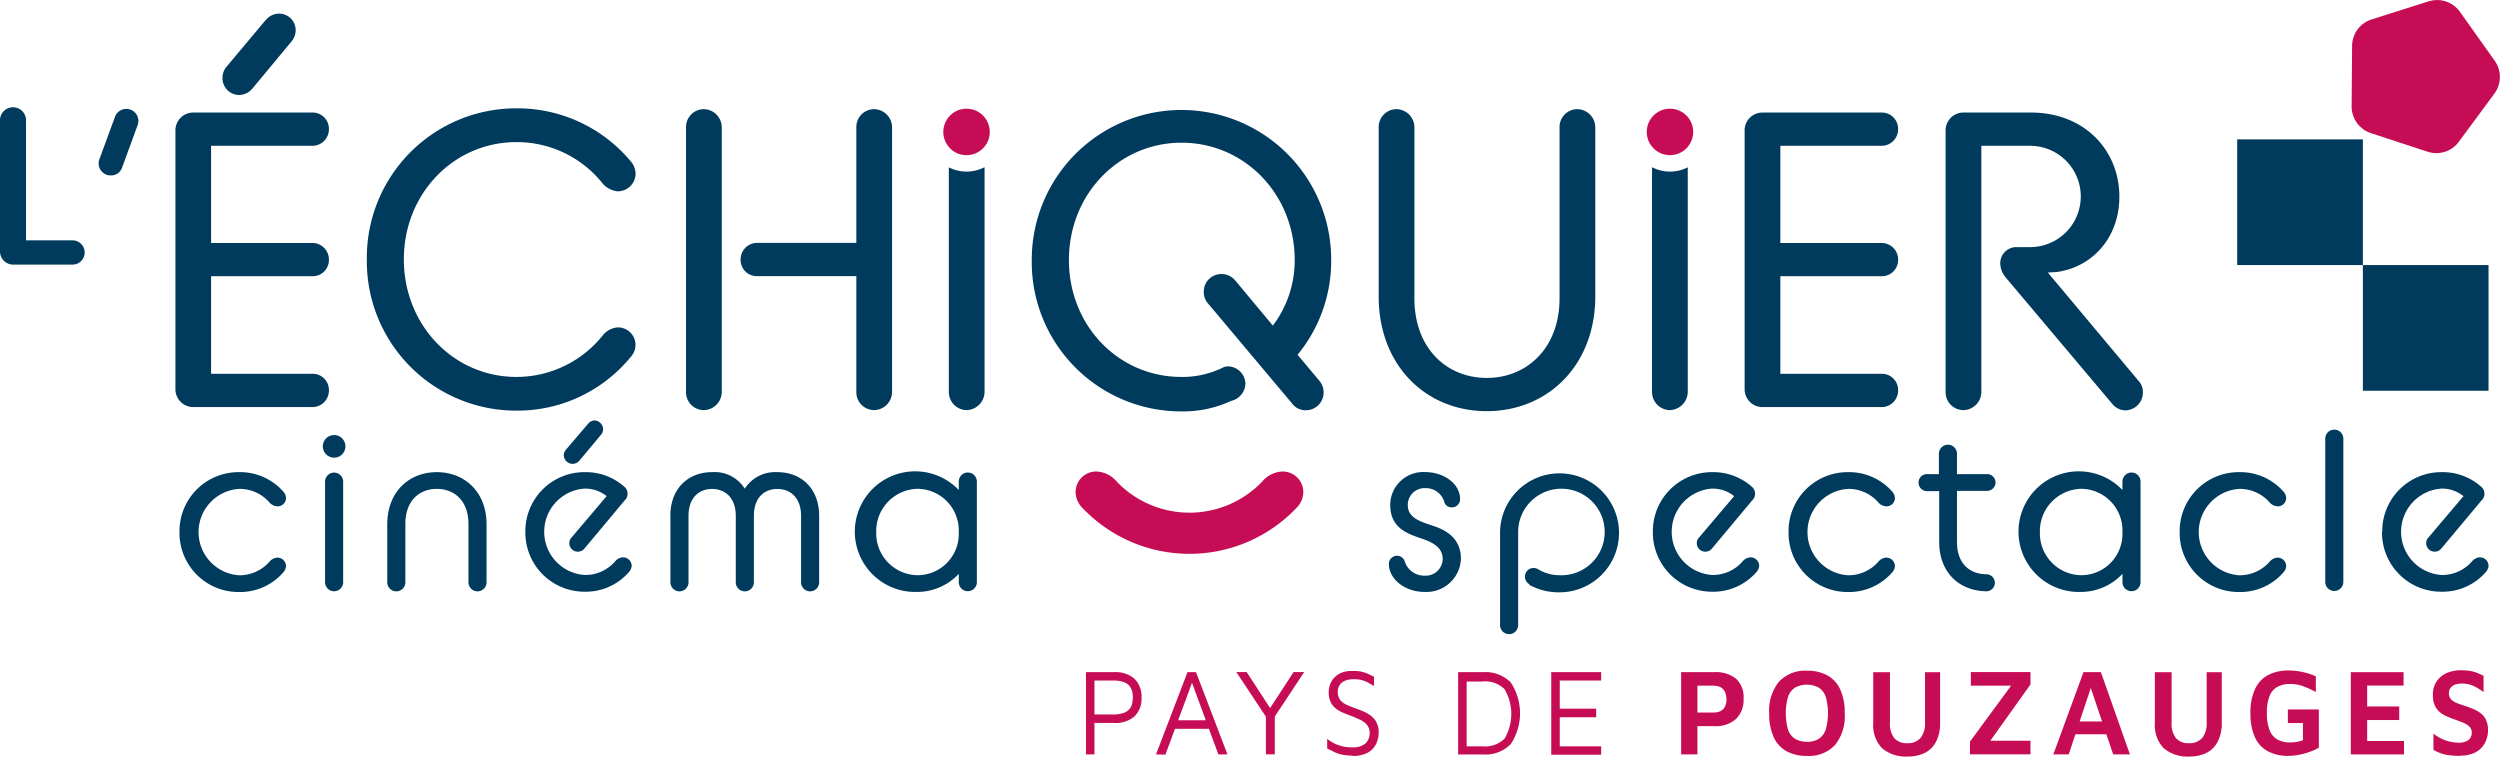
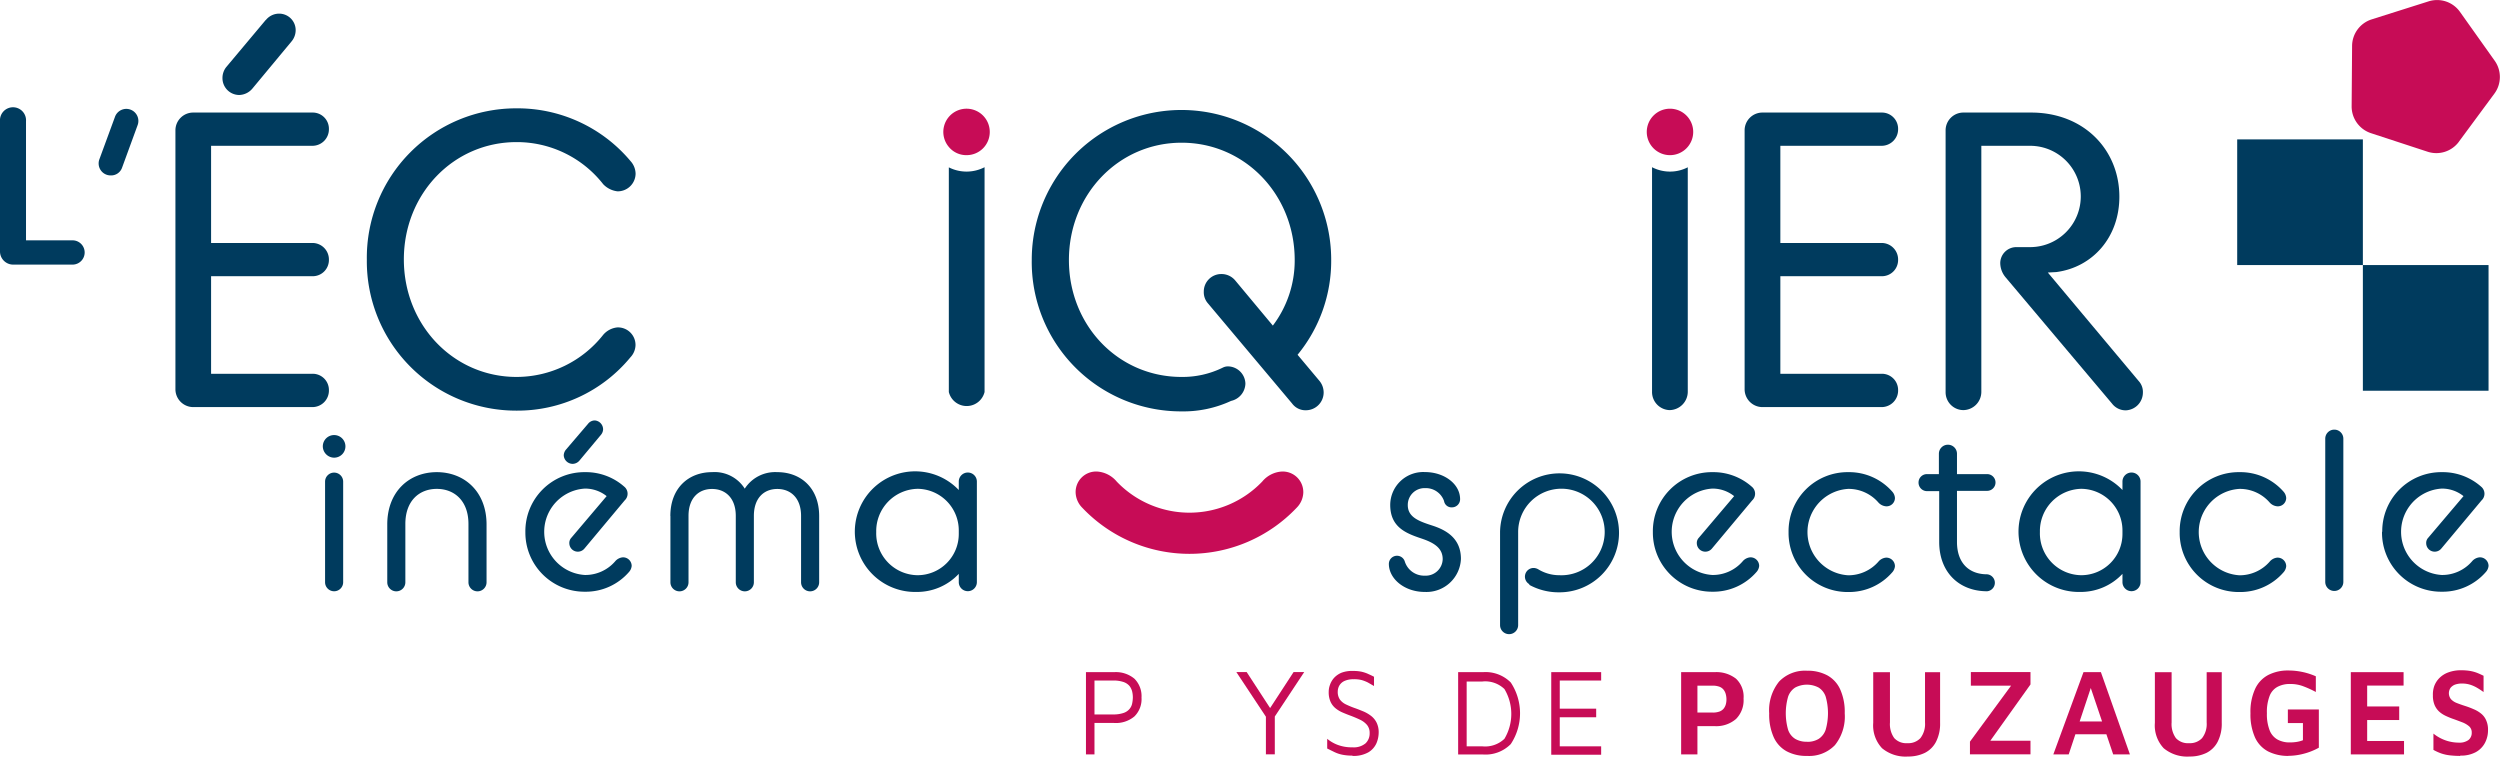
<svg xmlns="http://www.w3.org/2000/svg" viewBox="0 0 331.62 100.35">
  <defs>
    <style>.cls-1{fill:#c70c56;}.cls-2{fill:#003b5e;}</style>
  </defs>
  <title>cartelAsset 2</title>
  <g id="Layer_2" data-name="Layer 2">
    <g id="Calque_1" data-name="Calque 1">
      <path class="cls-1" d="M145.18,95.9v4.17h-1.13V89.16h3.73a3.84,3.84,0,0,1,2.7.87,3.26,3.26,0,0,1,.94,2.5,3.22,3.22,0,0,1-.94,2.5,3.81,3.81,0,0,1-2.7.87Zm0-1.13h2.45a4.14,4.14,0,0,0,1.41-.2,1.75,1.75,0,0,0,.79-.53,1.6,1.6,0,0,0,.35-.73,4.25,4.25,0,0,0,.09-.79,3.48,3.48,0,0,0-.09-.79,2,2,0,0,0-.35-.73,1.8,1.8,0,0,0-.79-.53,4.14,4.14,0,0,0-1.41-.2h-2.45v4.5Z" />
-       <path class="cls-1" d="M153.34,100.07l4.18-10.91h1.13l4.17,10.91h-1.21L158,90.25l.24,0-3.65,9.85Zm1.84-3.4.49-1.13h5.14l.08,1.13Z" />
      <path class="cls-1" d="M167.92,100.07v-5L164,89.15h1.37l3.32,5.1-.36-.1,3.26-5H173l-4.09,6.18.19-.75v5.48h-1.13Z" />
      <path class="cls-1" d="M179.39,100.23a6.46,6.46,0,0,1-1.34-.12,4.42,4.42,0,0,1-1-.33c-.29-.14-.61-.3-1-.49V98a4.86,4.86,0,0,0,1.35.79,5.23,5.23,0,0,0,2,.34,2.43,2.43,0,0,0,1.74-.53,1.8,1.8,0,0,0,.54-1.35,1.62,1.62,0,0,0-.36-1.1,2.76,2.76,0,0,0-.93-.69q-.57-.27-1.2-.51c-.36-.13-.71-.27-1.06-.42a3.9,3.9,0,0,1-.95-.56,2.38,2.38,0,0,1-.68-.87,3.07,3.07,0,0,1-.25-1.33,2.66,2.66,0,0,1,.17-.93,2.72,2.72,0,0,1,.54-.92,2.82,2.82,0,0,1,1-.69A4,4,0,0,1,179.5,89a5.26,5.26,0,0,1,1.05.09,4.71,4.71,0,0,1,.83.26c.26.12.56.25.88.42V91l-.78-.45a4.68,4.68,0,0,0-.82-.33,3.86,3.86,0,0,0-1.09-.12,2.84,2.84,0,0,0-1.23.23,1.51,1.51,0,0,0-.68.61,1.62,1.62,0,0,0-.21.8,1.76,1.76,0,0,0,.29,1.06,2.17,2.17,0,0,0,.82.65,11.34,11.34,0,0,0,1.22.5c.37.13.73.28,1.1.43a4.7,4.7,0,0,1,1,.59,2.58,2.58,0,0,1,.72.88,2.9,2.9,0,0,1,.28,1.32,3.74,3.74,0,0,1-.31,1.45,2.68,2.68,0,0,1-1.07,1.18,4,4,0,0,1-2.09.47Z" />
      <path class="cls-1" d="M193.42,100.07V89.16h3.29a4.72,4.72,0,0,1,3.69,1.37,7.4,7.4,0,0,1,0,8.17,4.69,4.69,0,0,1-3.69,1.38h-3.29ZM194.55,99h2.08a3.7,3.7,0,0,0,2.93-1,6.44,6.44,0,0,0,0-6.6,3.68,3.68,0,0,0-2.93-1h-2.08V99Z" />
      <path class="cls-1" d="M205.77,100.07V89.16h6.62v1.11H206.9V94h4.83v1.14H206.9V99h5.49v1.11h-6.62Z" />
      <path class="cls-1" d="M225.16,96.32v3.75H223V89.16h4.44a4.23,4.23,0,0,1,2.84.87,3.27,3.27,0,0,1,1,2.63,3.52,3.52,0,0,1-1,2.71,4,4,0,0,1-2.84.95h-2.3Zm0-1.8h2a2.62,2.62,0,0,0,.91-.13,1.33,1.33,0,0,0,.56-.38,1.58,1.58,0,0,0,.29-.56,2.41,2.41,0,0,0,.09-.67,2.69,2.69,0,0,0-.09-.7,1.63,1.63,0,0,0-.29-.59,1.25,1.25,0,0,0-.56-.4,2.6,2.6,0,0,0-.91-.14h-2v3.58Z" />
      <path class="cls-1" d="M239.68,100.27a5.5,5.5,0,0,1-2.68-.61,4,4,0,0,1-1.72-1.87,7.33,7.33,0,0,1-.6-3.16A6.07,6.07,0,0,1,236,90.4a4.76,4.76,0,0,1,3.7-1.43,5.5,5.5,0,0,1,2.68.61,4,4,0,0,1,1.72,1.87,7.3,7.3,0,0,1,.6,3.16,6.07,6.07,0,0,1-1.3,4.23,4.74,4.74,0,0,1-3.71,1.43Zm0-1.87a2.85,2.85,0,0,0,1.55-.38,2.33,2.33,0,0,0,.94-1.22,8,8,0,0,0,0-4.4,2.27,2.27,0,0,0-.94-1.2,3.35,3.35,0,0,0-3.1,0,2.34,2.34,0,0,0-.94,1.21,8,8,0,0,0,0,4.4,2.27,2.27,0,0,0,.94,1.2,2.94,2.94,0,0,0,1.55.38Z" />
      <path class="cls-1" d="M253.1,100.35a4.88,4.88,0,0,1-3.45-1.1,4.41,4.41,0,0,1-1.17-3.36V89.17h2.22v6.66a3.17,3.17,0,0,0,.57,2.08,2.16,2.16,0,0,0,1.75.67,2.19,2.19,0,0,0,1.72-.67,3.06,3.06,0,0,0,.61-2.08V89.17h2v6.72a5.2,5.2,0,0,1-.54,2.5,3.38,3.38,0,0,1-1.49,1.48,5,5,0,0,1-2.25.48Z" />
      <path class="cls-1" d="M261.31,100.07V98.38l5.84-7.95.52.52h-6.24v-1.8h7.91v1.64l-5.6,7.85-.63-.38h6.23v1.8h-8Z" />
      <path class="cls-1" d="M272.37,100.07l4-10.91h2.31l3.85,10.91h-2.22l-3.43-10.16.94-.1-3.41,10.26h-2.07Zm2.12-2.67.52-1.7h4.88l.19,1.7h-5.59Z" />
      <path class="cls-1" d="M290.46,100.35a4.88,4.88,0,0,1-3.45-1.1,4.41,4.41,0,0,1-1.17-3.36V89.17h2.22v6.66a3.17,3.17,0,0,0,.57,2.08,2.16,2.16,0,0,0,1.75.67,2.19,2.19,0,0,0,1.72-.67,3.06,3.06,0,0,0,.61-2.08V89.17h2v6.72a5.2,5.2,0,0,1-.54,2.5,3.38,3.38,0,0,1-1.49,1.48,5,5,0,0,1-2.25.48Z" />
      <path class="cls-1" d="M303.58,100.27a5.86,5.86,0,0,1-2.71-.59,3.94,3.94,0,0,1-1.74-1.84,7.47,7.47,0,0,1-.61-3.23,7.26,7.26,0,0,1,.61-3.21,3.94,3.94,0,0,1,1.74-1.86,5.68,5.68,0,0,1,2.69-.6,8.93,8.93,0,0,1,1.87.2,8.83,8.83,0,0,1,1.76.57v2.08a13.72,13.72,0,0,0-1.7-.77,4.74,4.74,0,0,0-1.67-.29,3.47,3.47,0,0,0-1.72.38,2.3,2.3,0,0,0-1.05,1.23,5.94,5.94,0,0,0-.35,2.27,5.87,5.87,0,0,0,.36,2.26,2.39,2.39,0,0,0,1.05,1.23,3.26,3.26,0,0,0,1.64.38,5.45,5.45,0,0,0,.92-.07,4,4,0,0,0,.81-.22V95.91h-2v-1.8h4.11v5.07a8.4,8.4,0,0,1-2,.8,8.14,8.14,0,0,1-2.08.28Z" />
      <path class="cls-1" d="M311.83,100.07V89.16h7v1.78H314v2.77h4.25v1.8H314v2.78h4.89v1.78Z" />
      <path class="cls-1" d="M326.34,100.27a11.94,11.94,0,0,1-1.41-.08,5.45,5.45,0,0,1-1.14-.26,6.74,6.74,0,0,1-1-.46V97.31a5.38,5.38,0,0,0,3.37,1.2,2,2,0,0,0,1.28-.35,1.21,1.21,0,0,0,.43-1,1.06,1.06,0,0,0-.35-.82,3.1,3.1,0,0,0-.94-.54c-.39-.15-.81-.31-1.27-.47a10,10,0,0,1-.95-.4,3.46,3.46,0,0,1-.83-.56,2.53,2.53,0,0,1-.59-.86,3.18,3.18,0,0,1-.22-1.27A3.3,3.3,0,0,1,322.9,91a3,3,0,0,1,.68-1.06,3.23,3.23,0,0,1,1.19-.75,4.74,4.74,0,0,1,1.72-.28,7.26,7.26,0,0,1,1.12.08,5.28,5.28,0,0,1,.91.24c.29.11.59.25.92.41v2.16a9.24,9.24,0,0,0-.8-.53,4.63,4.63,0,0,0-.9-.42,3.5,3.5,0,0,0-1.05-.18,2.81,2.81,0,0,0-1,.13,1.41,1.41,0,0,0-.63.44,1.27,1.27,0,0,0,.06,1.51,2.05,2.05,0,0,0,.76.5c.32.13.69.26,1.1.39a11.21,11.21,0,0,1,1.16.44,4,4,0,0,1,1,.6,2.3,2.3,0,0,1,.65.88,3,3,0,0,1,.24,1.28,3.57,3.57,0,0,1-.4,1.69,3,3,0,0,1-1.22,1.24,4.11,4.11,0,0,1-2.06.46Z" />
      <path class="cls-2" d="M23.27,17.27a2.36,2.36,0,0,1,2.34-2.34H41.45a2.15,2.15,0,0,1,2.18,2.18,2.19,2.19,0,0,1-2.18,2.23H28V32.23H41.45a2.19,2.19,0,0,1,2.18,2.23,2.15,2.15,0,0,1-2.18,2.18H28V49.58H41.45a2.15,2.15,0,0,1,2.18,2.18A2.19,2.19,0,0,1,41.45,54H25.61a2.37,2.37,0,0,1-2.34-2.4Zm12-14.62A2.25,2.25,0,0,1,37,1.81,2.19,2.19,0,0,1,39.22,4a2.33,2.33,0,0,1-.56,1.51l-5.19,6.25a2.36,2.36,0,0,1-1.73.84,2.23,2.23,0,0,1-2.23-2.23A2.32,2.32,0,0,1,30,8.91l5.24-6.25Z" />
      <path class="cls-2" d="M48.66,34.45A19.81,19.81,0,0,1,68.52,14.37a19.57,19.57,0,0,1,15.12,7,2.55,2.55,0,0,1,.67,1.67,2.37,2.37,0,0,1-2.4,2.34,3.1,3.1,0,0,1-1.9-.95,14.54,14.54,0,0,0-11.49-5.58c-8.37,0-14.95,6.86-14.95,15.56S60.15,50,68.52,50A14.66,14.66,0,0,0,80,44.43a2.82,2.82,0,0,1,1.9-1,2.33,2.33,0,0,1,2.4,2.34,2.43,2.43,0,0,1-.67,1.62,19.42,19.42,0,0,1-15.12,7.08A19.81,19.81,0,0,1,48.66,34.44Z" />
-       <path class="cls-2" d="M91,16.88a2.37,2.37,0,0,1,2.34-2.4,2.42,2.42,0,0,1,2.4,2.4V52a2.42,2.42,0,0,1-2.4,2.4A2.37,2.37,0,0,1,91,52Zm22.59,19.75H100.42a2.15,2.15,0,0,1-2.18-2.18,2.19,2.19,0,0,1,2.18-2.23h13.17V16.88a2.37,2.37,0,0,1,2.34-2.4,2.42,2.42,0,0,1,2.4,2.4V52a2.42,2.42,0,0,1-2.4,2.4,2.37,2.37,0,0,1-2.34-2.4Z" />
-       <path class="cls-2" d="M128.21,22.76a5.19,5.19,0,0,1-2.35-.56V52a2.4,2.4,0,0,0,2.35,2.4A2.44,2.44,0,0,0,130.6,52V22.18A5.21,5.21,0,0,1,128.21,22.76Z" />
+       <path class="cls-2" d="M128.21,22.76a5.19,5.19,0,0,1-2.35-.56V52A2.44,2.44,0,0,0,130.6,52V22.18A5.21,5.21,0,0,1,128.21,22.76Z" />
      <path class="cls-2" d="M136.86,34.45a19.86,19.86,0,1,1,39.72,0,19.6,19.6,0,0,1-4.46,12.61l2.9,3.46a2.43,2.43,0,0,1,.56,1.56,2.36,2.36,0,0,1-2.34,2.34,2.2,2.2,0,0,1-1.84-.89L160.24,40.25a2.23,2.23,0,0,1-.56-1.56A2.32,2.32,0,0,1,162,36.35a2.37,2.37,0,0,1,1.84.84l5,6a14.29,14.29,0,0,0,2.9-8.7c0-8.7-6.64-15.56-15-15.56s-14.95,6.86-14.95,15.56S148.35,50,156.72,50a12.09,12.09,0,0,0,5.47-1.23,1.51,1.51,0,0,1,.67-.17,2.35,2.35,0,0,1,2.34,2.29,2.42,2.42,0,0,1-1.9,2.29,15.06,15.06,0,0,1-6.58,1.39,19.81,19.81,0,0,1-19.86-20.08Z" />
-       <path class="cls-2" d="M182.88,39.31V16.88a2.37,2.37,0,0,1,2.34-2.4,2.42,2.42,0,0,1,2.4,2.4V39.59c0,6.58,4.24,10.54,9.6,10.54s9.65-4,9.65-10.54V16.88a2.37,2.37,0,0,1,2.34-2.4,2.42,2.42,0,0,1,2.4,2.4V39.31c0,9.21-6.36,15.23-14.39,15.23s-14.34-6-14.34-15.23Z" />
      <path class="cls-2" d="M221.52,22.76a5.17,5.17,0,0,1-2.38-.58V52a2.4,2.4,0,0,0,2.34,2.4,2.45,2.45,0,0,0,2.4-2.4V22.19a5.08,5.08,0,0,1-2.36.57Z" />
      <path class="cls-2" d="M231.42,17.27a2.36,2.36,0,0,1,2.34-2.34H249.6a2.15,2.15,0,0,1,2.18,2.18,2.19,2.19,0,0,1-2.18,2.23H236.16V32.23H249.6a2.19,2.19,0,0,1,2.18,2.23,2.15,2.15,0,0,1-2.18,2.18H236.16V49.58H249.6a2.15,2.15,0,0,1,2.18,2.18A2.19,2.19,0,0,1,249.6,54H233.76a2.37,2.37,0,0,1-2.34-2.4Z" />
      <path class="cls-2" d="M258.08,17.27a2.36,2.36,0,0,1,2.34-2.34h9c7.08,0,11.71,5,11.71,11.16,0,5.41-3.57,9.37-8.37,10l-1.12.06,12.05,14.39a2.14,2.14,0,0,1,.56,1.56A2.36,2.36,0,0,1,282,54.43a2.27,2.27,0,0,1-1.84-.89L266.05,36.8a3,3,0,0,1-.72-1.84,2.13,2.13,0,0,1,2.12-2.18h1.84a6.72,6.72,0,1,0,0-13.44h-6.47V52a2.42,2.42,0,0,1-2.4,2.4,2.37,2.37,0,0,1-2.34-2.4Z" />
      <path class="cls-2" d="M0,16.09a1.73,1.73,0,1,1,3.45,0V31.88H9.62a1.61,1.61,0,0,1,0,3.22H1.73A1.75,1.75,0,0,1,0,33.38V16.1Z" />
      <path class="cls-2" d="M15.24,15.53a1.6,1.6,0,1,1,3,1.11L16.2,22.22a1.54,1.54,0,0,1-1.52,1.05,1.59,1.59,0,0,1-1.49-2.16Z" />
      <rect class="cls-2" x="313.43" y="35.16" width="16.67" height="16.67" />
      <rect class="cls-2" x="296.76" y="18.49" width="16.67" height="16.67" />
      <path class="cls-1" d="M131.29,17.5a3.07,3.07,0,0,1-3.08,3.08,3,3,0,0,1-2.35-1.09,3.08,3.08,0,1,1,5.43-2Z" />
      <path class="cls-1" d="M224.6,17.5a3.08,3.08,0,1,1-3.08-3.08A3.08,3.08,0,0,1,224.6,17.5Z" />
-       <path class="cls-2" d="M23.81,70.58a7.83,7.83,0,0,1,7.92-7.95,7.62,7.62,0,0,1,5.85,2.58,1.39,1.39,0,0,1,.36.84,1.11,1.11,0,0,1-1.2,1.11,1.52,1.52,0,0,1-1-.51,5.23,5.23,0,0,0-4-1.8,5.74,5.74,0,0,0,0,11.46,5.28,5.28,0,0,0,4-1.8,1.5,1.5,0,0,1,1-.54,1.14,1.14,0,0,1,1.2,1.14,1.39,1.39,0,0,1-.36.81,7.59,7.59,0,0,1-5.85,2.61A7.83,7.83,0,0,1,23.81,70.58Z" />
      <path class="cls-2" d="M42.82,59.21a1.5,1.5,0,0,1,3,0,1.5,1.5,0,0,1-1.5,1.5A1.52,1.52,0,0,1,42.82,59.21Zm.3,4.68a1.2,1.2,0,0,1,2.4,0V77.23a1.2,1.2,0,1,1-2.4,0Z" />
      <path class="cls-2" d="M51.37,69.56c0-4.35,2.91-6.93,6.57-6.93s6.6,2.58,6.6,6.93v7.68a1.2,1.2,0,1,1-2.4,0V69.5c0-3.06-1.86-4.65-4.2-4.65s-4.17,1.59-4.17,4.65v7.74a1.2,1.2,0,1,1-2.4,0V69.56Z" />
      <path class="cls-2" d="M69.69,70.58a7.83,7.83,0,0,1,7.92-7.95,7.68,7.68,0,0,1,5.19,1.92,1.21,1.21,0,0,1,.06,1.83l-5.34,6.39a1.13,1.13,0,0,1-2-.69,1,1,0,0,1,.27-.75l4.68-5.52a4.57,4.57,0,0,0-2.88-1,5.74,5.74,0,0,0,0,11.46,5.23,5.23,0,0,0,4-1.8,1.5,1.5,0,0,1,1-.54,1.14,1.14,0,0,1,1.2,1.14,1.39,1.39,0,0,1-.36.81,7.59,7.59,0,0,1-5.85,2.61A7.84,7.84,0,0,1,69.69,70.58ZM78,56.22a1.15,1.15,0,0,1,.9-.45A1.19,1.19,0,0,1,80,56.94a1.18,1.18,0,0,1-.27.72l-2.88,3.45a1.21,1.21,0,0,1-.87.42,1.19,1.19,0,0,1-1.2-1.14,1.25,1.25,0,0,1,.27-.72Z" />
      <path class="cls-2" d="M88.92,68.45c0-3.75,2.46-5.82,5.52-5.82a4.72,4.72,0,0,1,4.35,2.19,4.8,4.8,0,0,1,4.32-2.19c3.09,0,5.55,2.07,5.55,5.82v8.79a1.2,1.2,0,1,1-2.4,0V68.43c0-2.37-1.38-3.57-3.15-3.57S100,66.06,100,68.43v8.81a1.2,1.2,0,1,1-2.4,0V68.43c0-2.37-1.38-3.57-3.15-3.57s-3.12,1.2-3.12,3.57v8.81a1.2,1.2,0,1,1-2.4,0V68.45Z" />
      <path class="cls-2" d="M127.18,76.12a7.58,7.58,0,0,1-5.61,2.4A8,8,0,1,1,127.18,65V63.88a1.2,1.2,0,0,1,2.4,0V77.22a1.2,1.2,0,1,1-2.4,0V76.11Zm0-5.31v-.48a5.52,5.52,0,0,0-5.46-5.49,5.61,5.61,0,0,0-5.49,5.73,5.55,5.55,0,0,0,5.49,5.73A5.47,5.47,0,0,0,127.18,70.81Z" />
      <path class="cls-2" d="M185.33,73.72a1.08,1.08,0,0,1,1,.72A2.69,2.69,0,0,0,189,76.36a2.25,2.25,0,0,0,2.37-2.19c0-1.5-1.2-2.19-2.79-2.73-2.07-.69-4.17-1.5-4.17-4.47a4.38,4.38,0,0,1,4.62-4.35c2.52,0,4.65,1.56,4.65,3.6a1.08,1.08,0,0,1-1.08,1.08,1,1,0,0,1-1.05-.84,2.56,2.56,0,0,0-2.52-1.71A2.22,2.22,0,0,0,186.74,67c0,1.59,1.44,2.13,3.21,2.7s3.84,1.62,3.84,4.44A4.58,4.58,0,0,1,189,78.52c-2.73,0-4.77-1.77-4.77-3.72a1.08,1.08,0,0,1,1.08-1.08Z" />
      <path class="cls-2" d="M202.88,77.5a1.15,1.15,0,0,1,.54-2.16,1.26,1.26,0,0,1,.63.18,5.36,5.36,0,0,0,2.79.78,5.74,5.74,0,1,0-5.46-5.73V82.92a1.2,1.2,0,1,1-2.4,0V70.57a7.89,7.89,0,1,1,7.86,8,8.12,8.12,0,0,1-4-1Z" />
      <path class="cls-2" d="M219.25,70.58a7.83,7.83,0,0,1,7.92-7.95,7.68,7.68,0,0,1,5.19,1.92,1.21,1.21,0,0,1,.06,1.83l-5.34,6.39a1.13,1.13,0,0,1-2-.69,1,1,0,0,1,.27-.75l4.68-5.52a4.57,4.57,0,0,0-2.88-1,5.74,5.74,0,0,0,0,11.46,5.23,5.23,0,0,0,4-1.8,1.5,1.5,0,0,1,1-.54,1.14,1.14,0,0,1,1.2,1.14,1.39,1.39,0,0,1-.36.81,7.59,7.59,0,0,1-5.85,2.61A7.84,7.84,0,0,1,219.25,70.58Z" />
      <path class="cls-2" d="M237.25,70.58a7.83,7.83,0,0,1,7.92-7.95A7.62,7.62,0,0,1,251,65.21a1.39,1.39,0,0,1,.36.84,1.11,1.11,0,0,1-1.2,1.11,1.52,1.52,0,0,1-1-.51,5.23,5.23,0,0,0-4-1.8,5.74,5.74,0,0,0,0,11.46,5.28,5.28,0,0,0,4-1.8,1.5,1.5,0,0,1,1-.54,1.14,1.14,0,0,1,1.2,1.14,1.39,1.39,0,0,1-.36.81,7.59,7.59,0,0,1-5.85,2.61A7.83,7.83,0,0,1,237.25,70.58Z" />
      <path class="cls-2" d="M254.49,64a1.11,1.11,0,0,1,1.11-1.11h1.59v-2.7a1.2,1.2,0,0,1,2.4,0v2.7h4a1.11,1.11,0,1,1,0,2.22h-4v6.78c0,2.79,1.59,4.29,4,4.29a1.13,1.13,0,0,1,0,2.25c-3.72,0-6.36-2.52-6.36-6.54V65.15H255.6A1.13,1.13,0,0,1,254.49,64Z" />
      <path class="cls-2" d="M281.54,76.12a7.58,7.58,0,0,1-5.61,2.4A8,8,0,1,1,281.54,65V63.88a1.2,1.2,0,0,1,2.4,0V77.22a1.2,1.2,0,1,1-2.4,0V76.11Zm0-5.31v-.48a5.52,5.52,0,0,0-5.46-5.49,5.61,5.61,0,0,0-5.49,5.73,5.55,5.55,0,0,0,5.49,5.73A5.47,5.47,0,0,0,281.54,70.81Z" />
      <path class="cls-2" d="M289.13,70.58a7.83,7.83,0,0,1,7.92-7.95,7.62,7.62,0,0,1,5.85,2.58,1.39,1.39,0,0,1,.36.84,1.11,1.11,0,0,1-1.2,1.11,1.52,1.52,0,0,1-1-.51,5.23,5.23,0,0,0-4-1.8,5.74,5.74,0,0,0,0,11.46,5.28,5.28,0,0,0,4-1.8,1.5,1.5,0,0,1,1-.54,1.14,1.14,0,0,1,1.2,1.14,1.39,1.39,0,0,1-.36.81,7.59,7.59,0,0,1-5.85,2.61A7.83,7.83,0,0,1,289.13,70.58Z" />
      <path class="cls-2" d="M308.44,58.19a1.2,1.2,0,0,1,2.4,0v19a1.2,1.2,0,1,1-2.4,0Z" />
      <path class="cls-2" d="M316,70.58a7.83,7.83,0,0,1,7.92-7.95,7.68,7.68,0,0,1,5.19,1.92,1.21,1.21,0,0,1,.06,1.83l-5.34,6.39a1.13,1.13,0,0,1-2-.69,1,1,0,0,1,.27-.75l4.68-5.52a4.57,4.57,0,0,0-2.88-1,5.74,5.74,0,0,0,0,11.46,5.23,5.23,0,0,0,4-1.8,1.5,1.5,0,0,1,1-.54,1.14,1.14,0,0,1,1.2,1.14,1.39,1.39,0,0,1-.36.81,7.59,7.59,0,0,1-5.85,2.61,7.84,7.84,0,0,1-7.92-8Z" />
      <path class="cls-1" d="M326.17,18.79l4.72-6.39a3.72,3.72,0,0,0,0-4.38L326.3,1.56A3.72,3.72,0,0,0,322.15.18l-7.58,2.4A3.72,3.72,0,0,0,312,6.1l-.06,8a3.73,3.73,0,0,0,2.55,3.56L322,20.12a3.72,3.72,0,0,0,4.17-1.32Z" />
      <path class="cls-1" d="M172,67.35a3,3,0,0,0,.88-2,2.73,2.73,0,0,0-2.87-2.8,3.67,3.67,0,0,0-2.58,1.33,13.35,13.35,0,0,1-19.3,0,3.71,3.71,0,0,0-2.58-1.33,2.72,2.72,0,0,0-2.87,2.8,3,3,0,0,0,.88,2,19.59,19.59,0,0,0,28.44,0Z" />
    </g>
  </g>
</svg>